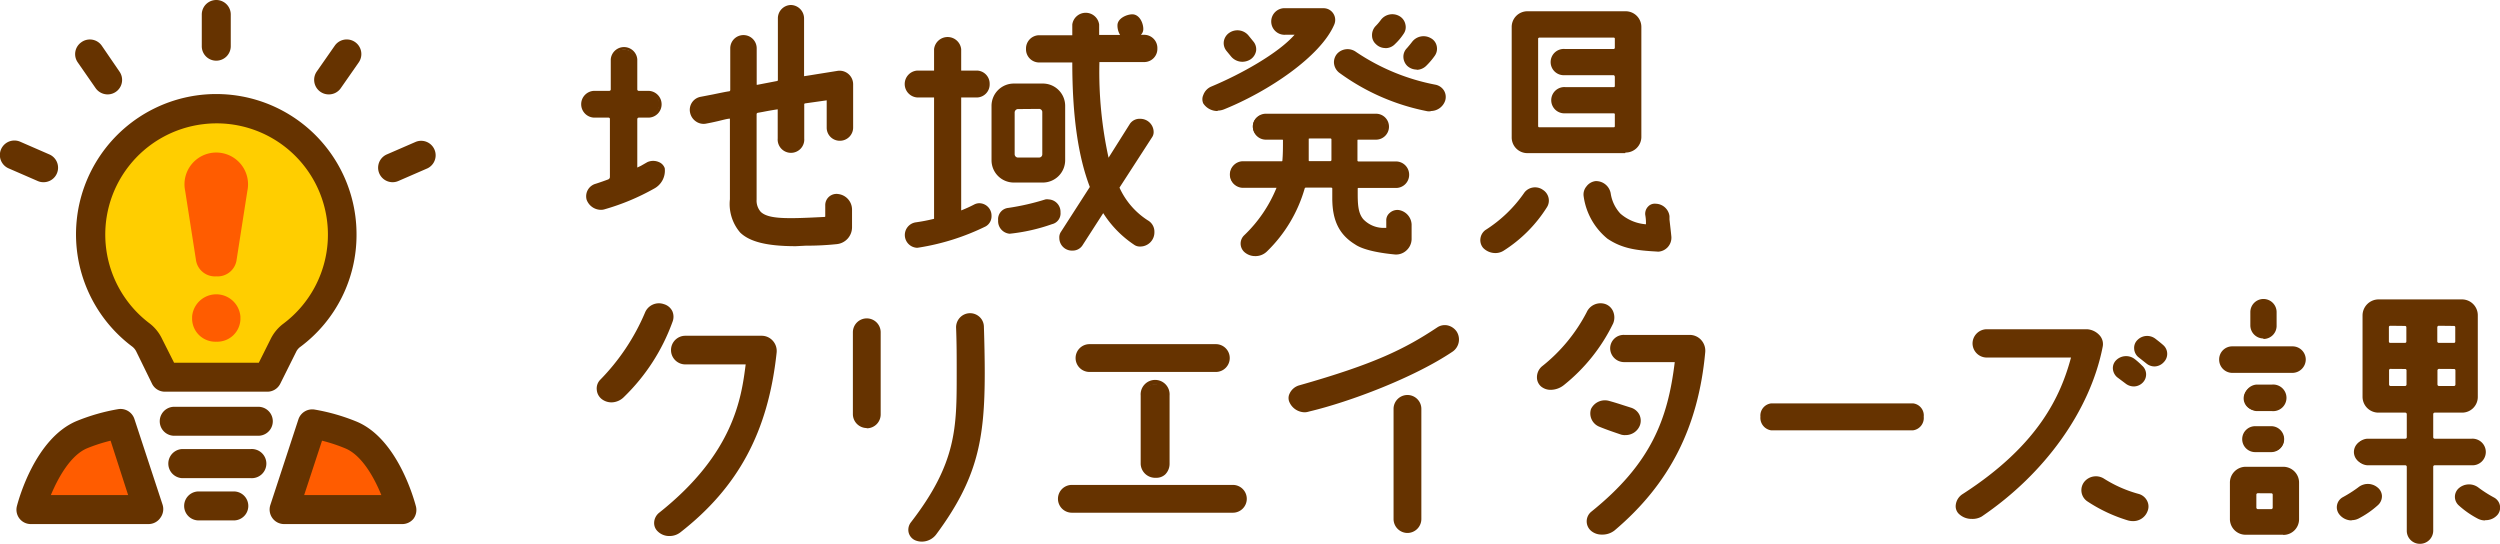
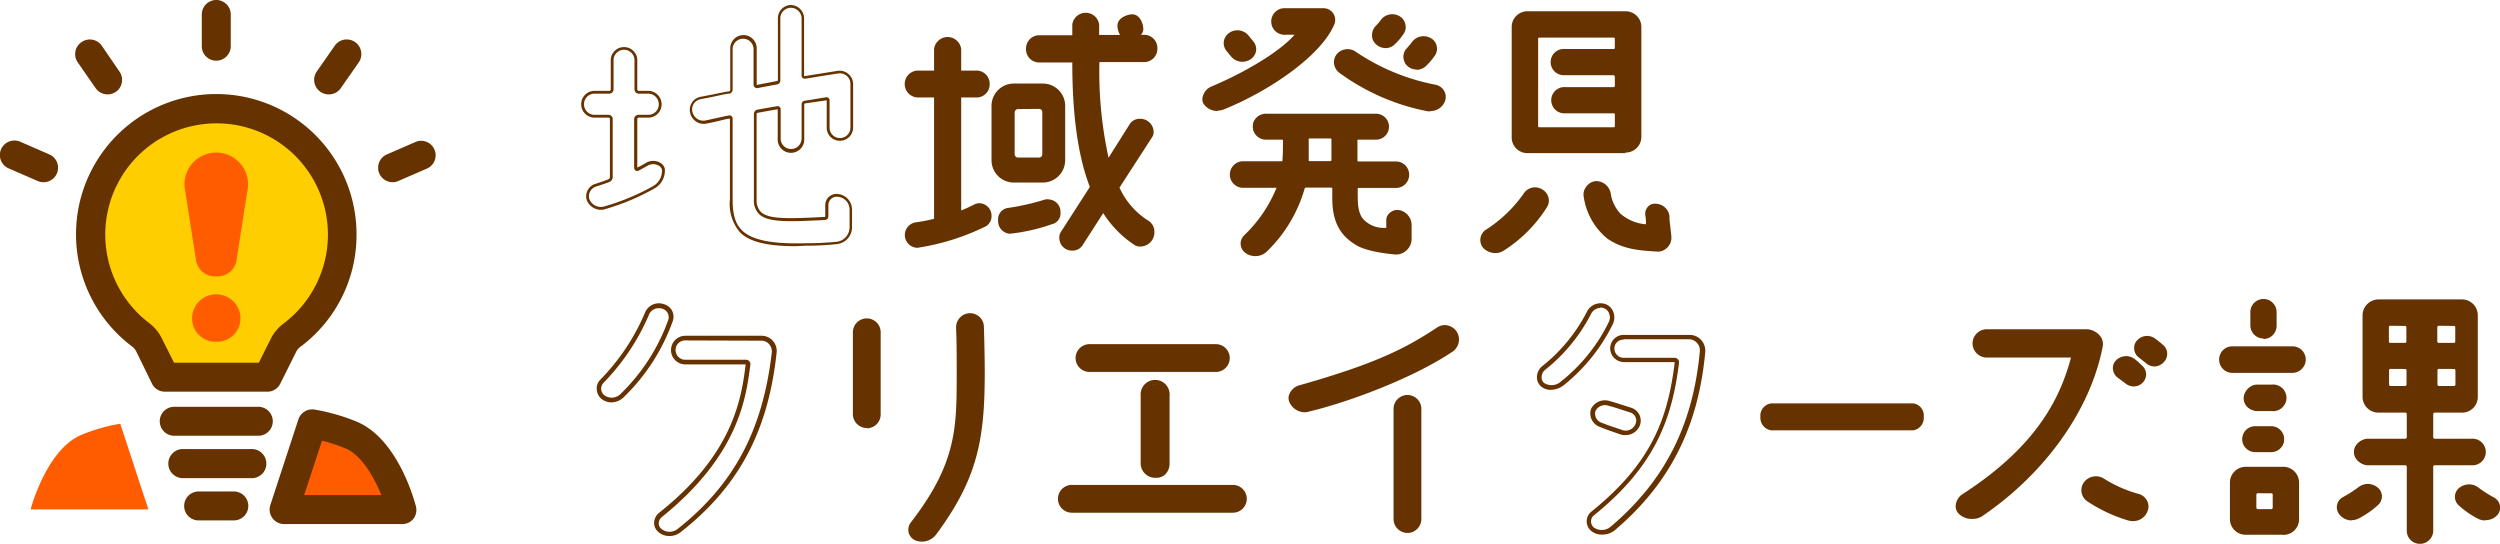
<svg xmlns="http://www.w3.org/2000/svg" viewBox="0 0 295 64.17">
  <defs>
    <style>.cls-1{fill:#630;}.cls-2{fill:#ff5c00;}.cls-3{fill:#ffce00;}</style>
  </defs>
  <g id="レイヤー_2" data-name="レイヤー 2">
    <g id="レイヤー_2-2" data-name="レイヤー 2">
-       <path class="cls-1" d="M68.73,12.32a1.44,1.44,0,0,1,1.43-1.43H71.9a.34.34,0,0,0,.34-.34V7A1.4,1.4,0,0,1,75,7v3.55a.34.34,0,0,0,.34.34H76.5a1.42,1.42,0,0,1,0,2.83H75.38a.34.34,0,0,0-.34.34v5.66a.22.22,0,0,0,.3.21l1.16-.65a1.33,1.33,0,0,1,1.81.61,2.24,2.24,0,0,1-1.19,2.22,27.54,27.54,0,0,1-5.8,2.42,1.63,1.63,0,0,1-1.95-1,1.36,1.36,0,0,1,1-1.67c.62-.21,1-.35,1.47-.52a.48.48,0,0,0,.31-.47V14.06a.32.32,0,0,0-.34-.34H70.16A1.43,1.43,0,0,1,68.73,12.32Zm12.82.89a1.38,1.38,0,0,1,1.13-1.67c.95-.18,2.79-.58,3.37-.65a.33.33,0,0,0,.24-.31V5.7a1.4,1.4,0,0,1,2.8,0V10c0,.11.13.21.27.21.65-.14,1.74-.34,2.32-.44a.3.3,0,0,0,.24-.31V2.16a1.4,1.4,0,0,1,1.4-1.4,1.43,1.43,0,0,1,1.4,1.4V8.94a.19.19,0,0,0,.23.21c.75-.1,2.49-.41,3.82-.62a1.44,1.44,0,0,1,1.71,1.4v5.12a1.41,1.41,0,0,1-1.4,1.4,1.39,1.39,0,0,1-1.4-1.4V11.84a.19.19,0,0,0-.24-.2L95,12.05a.29.29,0,0,0-.23.3v4a1.4,1.4,0,0,1-1.4,1.4,1.38,1.38,0,0,1-1.4-1.4V12.9a.19.19,0,0,0-.24-.2c-.65.1-1.74.3-2.32.4a.36.36,0,0,0-.27.31v10.1c0,2.62,2.21,2.59,8.18,2.28a.27.27,0,0,0,.28-.24V24.26a1.16,1.16,0,0,1,1.36-1.2,1.7,1.7,0,0,1,1.47,1.67l0,2.09a1.88,1.88,0,0,1-1.67,1.87,35.18,35.18,0,0,1-3.62.17c-7.74.24-8.83-1.77-8.83-5.35V14a.2.2,0,0,0-.24-.2c-.51.06-2,.44-2.76.58A1.47,1.47,0,0,1,81.55,13.21Z" />
      <path class="cls-1" d="M93.91,29.05c-3.38,0-5.44-.51-6.57-1.61a5.17,5.17,0,0,1-1.21-3.93V14a0,0,0,0,0,0,0c-.29,0-.88.17-1.44.3s-1,.22-1.33.28a1.57,1.57,0,0,1-1.21-.23,1.66,1.66,0,0,1-.72-1.06,1.56,1.56,0,0,1,1.26-1.87l1.45-.28c.78-.16,1.58-.33,1.93-.37a.17.17,0,0,0,.1-.14V5.7a1.56,1.56,0,0,1,3.12,0V10a.16.16,0,0,0,.11,0l2.29-.44a.12.12,0,0,0,.1-.14V2.16A1.57,1.57,0,0,1,93.32.59a1.59,1.59,0,0,1,1.56,1.57V8.94a.2.2,0,0,0,0,.05c.45-.06,1.14-.18,1.9-.3l2-.32a1.6,1.6,0,0,1,1.89,1.56v5.12a1.56,1.56,0,0,1-1.56,1.56,1.54,1.54,0,0,1-1.56-1.56V11.84s0,0,0,0L95,12.2H95a.12.12,0,0,0-.1.14v4a1.57,1.57,0,1,1-3.13,0V12.9s0,0,0,0c-.49.07-1.17.19-1.73.3l-.62.11a.18.18,0,0,0-.14.14v10.1A2,2,0,0,0,89.77,25c.93.89,3.21.82,7.49.6.07,0,.12,0,.12-.08V24.26a1.32,1.32,0,0,1,.46-1.06,1.34,1.34,0,0,1,1.1-.3,1.85,1.85,0,0,1,1.6,1.83l0,2.08a2,2,0,0,1-1.82,2,34.28,34.28,0,0,1-3.64.18ZM86.09,13.61a.44.44,0,0,1,.21.07.39.39,0,0,1,.15.31v9.52c0,1.85.33,2.92,1.12,3.69,1.18,1.14,3.57,1.62,7.55,1.5a35.81,35.81,0,0,0,3.6-.17,1.72,1.72,0,0,0,1.53-1.71l0-2.08a1.51,1.51,0,0,0-1.33-1.51,1,1,0,0,0-.83.22,1,1,0,0,0-.34.8v1.3a.43.43,0,0,1-.44.41c-4.36.22-6.69.29-7.73-.69a2.27,2.27,0,0,1-.62-1.76V13.41a.53.53,0,0,1,.4-.47l.63-.11,1.7-.3a.34.34,0,0,1,.29.07.37.37,0,0,1,.14.3v3.44a1.22,1.22,0,0,0,1.24,1.24,1.24,1.24,0,0,0,1.23-1.24v-4a.45.45,0,0,1,.36-.46l.08,0,2.43-.4a.35.35,0,0,1,.29.07.37.37,0,0,1,.14.3v3.21a1.22,1.22,0,0,0,1.23,1.23,1.23,1.23,0,0,0,1.23-1.23V9.93a1.25,1.25,0,0,0-.46-1,1.27,1.27,0,0,0-1-.26l-2,.31c-.77.13-1.47.25-1.87.3a.34.34,0,0,1-.29-.06.38.38,0,0,1-.14-.31V2.16A1.27,1.27,0,0,0,93.32.92a1.25,1.25,0,0,0-1.24,1.24V9.49a.47.47,0,0,1-.36.47c-.56.1-1.67.3-2.33.44h0a.43.43,0,0,1-.47-.37V5.7a1.24,1.24,0,0,0-2.47,0v4.88a.49.49,0,0,1-.36.47c-.36,0-1.15.2-1.92.36l-1.47.29a1.22,1.22,0,0,0-1,1.47h0a1.37,1.37,0,0,0,.58.86,1.3,1.3,0,0,0,1,.18l1.32-.29c.6-.13,1.17-.26,1.46-.3ZM70.9,24.76a1.81,1.81,0,0,1-1.68-1.2,1.53,1.53,0,0,1,1.09-1.88c.61-.2,1-.34,1.46-.51a.32.32,0,0,0,.2-.32V14.06a.16.16,0,0,0-.17-.18H70.16a1.58,1.58,0,1,1,0-3.16H71.9a.17.17,0,0,0,.17-.17V7A1.57,1.57,0,0,1,75.2,7v3.55a.17.17,0,0,0,.18.17H76.5a1.59,1.59,0,0,1,1.57,1.6,1.57,1.57,0,0,1-1.57,1.56H75.38a.18.18,0,0,0-.18.18v5.66s0,.05,0,.05l.44-.21.75-.43a1.68,1.68,0,0,1,1.37,0,1.2,1.2,0,0,1,.68.72,2.4,2.4,0,0,1-1.28,2.42,27,27,0,0,1-5.83,2.43A1.43,1.43,0,0,1,70.9,24.76Zm-.74-13.71a1.25,1.25,0,1,0,0,2.5H71.8a.49.49,0,0,1,.5.51v6.79a.63.63,0,0,1-.42.63c-.44.17-.85.31-1.47.51a1.21,1.21,0,0,0-.88,1.47,1.46,1.46,0,0,0,1.74.91A26.67,26.67,0,0,0,77,22a2.08,2.08,0,0,0,1.11-2,.84.84,0,0,0-.49-.51,1.34,1.34,0,0,0-1.09,0l-.74.41-.41.23a.4.4,0,0,1-.37,0,.42.42,0,0,1-.18-.34V14.06a.51.51,0,0,1,.51-.51H76.5a1.24,1.24,0,0,0,1.24-1.23,1.26,1.26,0,0,0-1.24-1.27H75.38a.5.5,0,0,1-.51-.5V7A1.24,1.24,0,0,0,72.4,7v3.55a.5.5,0,0,1-.5.5Z" />
      <path class="cls-1" d="M116.2,26.42a27.47,27.47,0,0,1-7.85,2.49h-.12a1.15,1.15,0,0,1-1.07-1.14,1.13,1.13,0,0,1,.94-1.19,20.82,20.82,0,0,0,2.45-.5V11.17h-2.32a1.2,1.2,0,0,1-1.1-1.26,1.22,1.22,0,0,1,1.1-1.25h2.32V5.8a1.18,1.18,0,0,1,1.25-1.07,1.19,1.19,0,0,1,1.29,1.07V8.66h2.26a1.23,1.23,0,0,1,1.1,1.25,1.21,1.21,0,0,1-1.1,1.26h-2.26V25.32c.69-.28,1.38-.56,2-.89a1,1,0,0,1,.47-.13,1.13,1.13,0,0,1,1.13,1.17A1.06,1.06,0,0,1,116.2,26.42ZM123,21.21h-3.32a2.31,2.31,0,0,1-2.35-2.31V12.49a2.3,2.3,0,0,1,2.35-2.3H123a2.31,2.31,0,0,1,2.36,2.3V18.9A2.32,2.32,0,0,1,123,21.21Zm1,4.9a21.72,21.72,0,0,1-4.9,1.14,1.16,1.16,0,0,1-1-1.26,1,1,0,0,1,.88-1.13,29.71,29.71,0,0,0,4.42-1,.68.68,0,0,1,.28,0,1.15,1.15,0,0,1,1.07,1.2A1,1,0,0,1,124,26.11Zm-.69-12.85a.72.72,0,0,0-.72-.74h-2.42a.74.74,0,0,0-.78.74v4.91a.73.73,0,0,0,.78.73h2.42a.71.71,0,0,0,.72-.73ZM135.11,7H129.4v.4a44.58,44.58,0,0,0,1.29,12l2.92-4.61a1.07,1.07,0,0,1,.94-.43,1.24,1.24,0,0,1,1.25,1.23.75.75,0,0,1-.09.37l-4,6.2a9.42,9.42,0,0,0,3.55,4.11,1.21,1.21,0,0,1,.63,1.1,1.36,1.36,0,0,1-1.35,1.38.87.87,0,0,1-.54-.15,12.43,12.43,0,0,1-3.82-4.08l-2.76,4.26a1.05,1.05,0,0,1-.85.43,1.16,1.16,0,0,1-1.23-1.16.87.87,0,0,1,.13-.52L129,22.1c-1.34-3.44-2.1-8.14-2.1-14.73V7h-4.33a1.21,1.21,0,0,1-1.13-1.26,1.24,1.24,0,0,1,1.13-1.29h4.33V2.89a1.28,1.28,0,0,1,2.51,0V4.45h5.71a1.24,1.24,0,0,1,1.13,1.29A1.21,1.21,0,0,1,135.11,7Zm-1.94-2.61c-.6,0-1-.86-1-1.38s.94-1,1.42-1,1,.89,1,1.41S133.7,4.39,133.17,4.39Z" />
      <path class="cls-1" d="M126.58,29.57A1.49,1.49,0,0,1,125,28.08a1.14,1.14,0,0,1,.19-.72l3.41-5.3c-1.39-3.63-2.07-8.43-2.07-14.69v0h-4a1.55,1.55,0,0,1-1.46-1.59,1.57,1.57,0,0,1,1.46-1.62h4V2.89a1.6,1.6,0,0,1,3.17,0V4.12h2.47A2.12,2.12,0,0,1,131.86,3c0-.86,1.14-1.31,1.75-1.31.83,0,1.3,1,1.3,1.74a.94.94,0,0,1-.29.68h.49a1.56,1.56,0,0,1,1.46,1.62,1.55,1.55,0,0,1-1.46,1.59h-5.38V7.4a47.37,47.37,0,0,0,1.08,11.21l2.52-4a1.38,1.38,0,0,1,1.22-.59,1.57,1.57,0,0,1,1.58,1.56,1.08,1.08,0,0,1-.15.56l-3.88,6A9,9,0,0,0,135.44,26a1.53,1.53,0,0,1,.78,1.38,1.67,1.67,0,0,1-1.67,1.71,1.16,1.16,0,0,1-.74-.22,12.63,12.63,0,0,1-3.63-3.72L127.7,29A1.37,1.37,0,0,1,126.58,29.57Zm-4-24.79a.93.93,0,0,0-.8,1,.88.88,0,0,0,.8.93h4.66v.7c0,6.26.68,11,2.08,14.6l.06.16-3.6,5.61a.52.52,0,0,0-.08.34.83.83,0,0,0,.9.83.69.69,0,0,0,.57-.28l3-4.7.27.45a12.18,12.18,0,0,0,3.73,4,.52.52,0,0,0,.35.09,1,1,0,0,0,1-1.05.89.89,0,0,0-.46-.81,9.62,9.62,0,0,1-3.68-4.26l-.08-.17,4.08-6.35a.41.41,0,0,0,0-.19.91.91,0,0,0-.92-.9.75.75,0,0,0-.67.29l-3.31,5.21-.2-.7a45.31,45.31,0,0,1-1.3-12.12V6.67h6a.88.88,0,0,0,.8-.93.92.92,0,0,0-.8-1h-6V2.89a1,1,0,0,0-1.85,0V4.78Zm11.05-2.42c-.36,0-1.09.3-1.09.65s.3,1,.65,1,1.08-.31,1.08-.62S134,2.36,133.61,2.36ZM108.23,29.24a1.51,1.51,0,0,1-.19-3,21.23,21.23,0,0,0,2.18-.42V11.5h-2a1.59,1.59,0,0,1,0-3.17h2V5.8a1.61,1.61,0,0,1,3.2,0V8.33h1.93a1.55,1.55,0,0,1,1.43,1.58,1.54,1.54,0,0,1-1.43,1.59h-1.93V24.83a16.28,16.28,0,0,0,1.52-.69,1.32,1.32,0,0,1,.63-.16A1.46,1.46,0,0,1,117,25.47a1.37,1.37,0,0,1-.68,1.24h0a27.65,27.65,0,0,1-7.94,2.51Zm0-20.25a.9.9,0,0,0-.77.92.88.88,0,0,0,.77.93h2.65v15.5l-.25.06a20.4,20.4,0,0,1-2.48.5.81.81,0,0,0-.66.87.82.82,0,0,0,.74.81h.12A27.17,27.17,0,0,0,116,26.13a.76.76,0,0,0,.33-.66.77.77,0,0,0-1.13-.75,18.63,18.63,0,0,1-2,.9l-.45.19v-15h2.59a.88.88,0,0,0,.77-.93.9.9,0,0,0-.77-.92h-2.59V5.8a.87.87,0,0,0-1-.74.85.85,0,0,0-.92.74V9Zm10.91,18.59A1.49,1.49,0,0,1,117.78,26,1.34,1.34,0,0,1,119,24.53a28.49,28.49,0,0,0,4.36-1,1.08,1.08,0,0,1,.38,0,1.47,1.47,0,0,1,1.4,1.53,1.3,1.3,0,0,1-1,1.39A21.67,21.67,0,0,1,119.14,27.58Zm4.55-3.41a.5.5,0,0,0-.18,0,28.61,28.61,0,0,1-4.48,1c-.54.06-.59.59-.59.81a.84.84,0,0,0,.7.93,21.56,21.56,0,0,0,4.78-1.11h0c.21-.06.48-.19.48-.76A.83.83,0,0,0,123.69,24.17ZM123,21.54h-3.32A2.63,2.63,0,0,1,117,18.9V12.49a2.63,2.63,0,0,1,2.68-2.63H123a2.63,2.63,0,0,1,2.69,2.63V18.9A2.64,2.64,0,0,1,123,21.54Zm-3.32-11a2,2,0,0,0-2,2V18.9a2,2,0,0,0,2,2H123a2,2,0,0,0,2-2V12.49a2,2,0,0,0-2-2Zm2.92,8.71h-2.42a1.06,1.06,0,0,1-1.11-1.06V13.26a1.07,1.07,0,0,1,1.11-1.07h2.42a1,1,0,0,1,1.05,1.07v4.91A1,1,0,0,1,122.63,19.23Zm-2.42-6.38a.41.41,0,0,0-.45.41v4.91a.4.4,0,0,0,.45.4h2.42a.38.38,0,0,0,.39-.4V13.26a.38.38,0,0,0-.39-.41Z" />
      <path class="cls-1" d="M150.24,2.53a1.41,1.41,0,0,1,1.4-1.4h4.47a1.22,1.22,0,0,1,1.12,1.71c-1.64,3.82-7.88,7.88-12.89,9.92a1.86,1.86,0,0,1-2.22-.68,1.34,1.34,0,0,1,.82-1.74c3.85-1.6,8.12-4.09,9.93-6.21.06-.06,0-.2-.11-.2h-1.12A1.4,1.4,0,0,1,150.24,2.53ZM147.17,4.2l.61.75a1.31,1.31,0,0,1-.3,1.91,1.59,1.59,0,0,1-2.12-.34l-.51-.65A1.34,1.34,0,0,1,145.12,4,1.54,1.54,0,0,1,147.17,4.2Zm4.26,14.74c.07-.75.07-1.64.07-2.42a.23.23,0,0,0-.24-.24h-1.94a1.37,1.37,0,1,1,0-2.73h13a1.37,1.37,0,0,1,0,2.73h-2.08a.27.27,0,0,0-.28.24v2.42a.27.27,0,0,0,.28.24h4.43a1.4,1.4,0,0,1,1.4,1.39,1.38,1.38,0,0,1-1.4,1.4h-4.43a.23.23,0,0,0-.24.24c0,1.54-.07,2.87.71,3.75a3.83,3.83,0,0,0,2.73,1.09.22.22,0,0,0,.28-.2,5.43,5.43,0,0,1,0-.82A1.15,1.15,0,0,1,165,24.94a1.63,1.63,0,0,1,1.33,1.53c0,.62,0,1.2,0,1.74a1.69,1.69,0,0,1-1.78,1.64,11.15,11.15,0,0,1-4.63-1.16c-1.57-1-2.63-2.39-2.63-5.29V22.21A.26.26,0,0,0,157,22h-3a.3.3,0,0,0-.31.24,16.59,16.59,0,0,1-4.4,7.33,1.7,1.7,0,0,1-2.25.17,1.19,1.19,0,0,1-.14-1.84,16.23,16.23,0,0,0,3.86-5.66.21.21,0,0,0-.21-.24h-4.06a1.3,1.3,0,0,1-1.29-1.4,1.31,1.31,0,0,1,1.29-1.39h4.64A.26.26,0,0,0,151.43,18.94Zm2.83-.07a.27.27,0,0,0,.24.27H157a.3.3,0,0,0,.27-.27V16.45a.28.28,0,0,0-.27-.28h-2.36c-.34,0-.41.07-.41.24Zm3.62-12.45a1.52,1.52,0,0,1,2.05-.17,25.2,25.2,0,0,0,9.44,3.89,1.31,1.31,0,0,1,1,1.67,1.63,1.63,0,0,1-1.87,1.09,25.7,25.7,0,0,1-10.44-4.47A1.38,1.38,0,0,1,157.88,6.42Zm7.61-2.52a7.14,7.14,0,0,1-1,1.16,1.43,1.43,0,0,1-2.05,0,1.32,1.32,0,0,1,0-1.88,6.4,6.4,0,0,0,.61-.71,1.54,1.54,0,0,1,2-.45A1.27,1.27,0,0,1,165.49,3.9Zm3.68,2.59a8,8,0,0,1-1,1.16,1.48,1.48,0,0,1-2,0,1.33,1.33,0,0,1,0-1.87c.21-.24.41-.48.62-.75a1.52,1.52,0,0,1,2-.41A1.24,1.24,0,0,1,169.17,6.49Z" />
      <path class="cls-1" d="M148.09,30.22a1.88,1.88,0,0,1-1.12-.37,1.35,1.35,0,0,1-.15-2.09,16.17,16.17,0,0,0,3.81-5.6h0s0,0,0,0h-4.06a1.57,1.57,0,0,1,0-3.13h4.64c.05,0,.11,0,.11-.07v0c.07-.74.07-1.62.07-2.4a.07.07,0,0,0-.08-.08h-1.94a1.53,1.53,0,0,1,0-3.06h13a1.53,1.53,0,1,1,0,3.06h-2.08c-.06,0-.11,0-.11.08v2.42s.05.07.11.07h4.43a1.56,1.56,0,0,1,1.56,1.56,1.55,1.55,0,0,1-1.56,1.57h-4.43a.07.07,0,0,0-.08.07v.35c0,1.35,0,2.52.68,3.29a3.31,3.31,0,0,0,2.26,1l.37,0s.06,0,.06,0c0-.26,0-.57,0-.85a1.12,1.12,0,0,1,.4-.91,1.34,1.34,0,0,1,1.12-.34,1.81,1.81,0,0,1,1.47,1.69c0,.62,0,1.2,0,1.75a1.84,1.84,0,0,1-.62,1.33,1.79,1.79,0,0,1-1.33.47c-1.29-.12-3.62-.43-4.72-1.19-1.86-1.14-2.69-2.81-2.69-5.43V22.21s-.06-.07-.11-.07h-3a.14.14,0,0,0-.15.11,16.8,16.8,0,0,1-4.44,7.41A1.93,1.93,0,0,1,148.09,30.22Zm-1.57-10.88a1.16,1.16,0,0,0-1.13,1.23,1.14,1.14,0,0,0,1.13,1.24h4.06a.38.38,0,0,1,.31.16.34.34,0,0,1,.05.29A16,16,0,0,1,147.05,28a1.07,1.07,0,0,0-.32.83,1,1,0,0,0,.43.76,1.56,1.56,0,0,0,2-.15,16.66,16.66,0,0,0,4.36-7.26.46.46,0,0,1,.47-.36h3a.42.42,0,0,1,.44.4V23.4c0,2.52.76,4.06,2.54,5.15a11,11,0,0,0,4.57,1.14,1.47,1.47,0,0,0,1.08-.38,1.54,1.54,0,0,0,.51-1.1c0-.55,0-1.12,0-1.74A1.48,1.48,0,0,0,165,25.1a1.06,1.06,0,0,0-.84.27.79.79,0,0,0-.29.65,6.87,6.87,0,0,0,0,.81.38.38,0,0,1-.48.38l-.32,0a3.65,3.65,0,0,1-2.48-1.1c-.78-.87-.77-2.1-.77-3.53v-.34a.4.4,0,0,1,.41-.4h4.43a1.24,1.24,0,0,0,0-2.47h-4.43a.42.42,0,0,1-.44-.4V16.52a.43.43,0,0,1,.44-.41h2.08a1.2,1.2,0,0,0,0-2.4h-13a1.2,1.2,0,1,0,0,2.4h1.94a.41.41,0,0,1,.41.41c0,.78,0,1.67-.07,2.43a.44.44,0,0,1-.44.39Zm10.51,0H154.5a.42.42,0,0,1-.4-.44V16.41c0-.4.37-.4.57-.4H157a.44.44,0,0,1,.44.44v2.42A.47.47,0,0,1,157,19.31Zm-2.6-2.94v2.5c0,.05,0,.11.07.11H157a.15.15,0,0,0,.11-.11V16.45a.11.11,0,0,0-.11-.11h-2.36C154.49,16.34,154.44,16.36,154.43,16.37Zm14.39-3.27a1.61,1.61,0,0,1-.37,0A26,26,0,0,1,158,8.56a1.62,1.62,0,0,1-.59-1.11,1.53,1.53,0,0,1,.4-1.14h0A1.68,1.68,0,0,1,160,6.12,25.21,25.21,0,0,0,169.41,10a1.53,1.53,0,0,1,1,.72,1.47,1.47,0,0,1,.12,1.16A1.8,1.8,0,0,1,168.82,13.1ZM159,6.1a1.31,1.31,0,0,0-1,.43h0a1.24,1.24,0,0,0-.31.9,1.27,1.27,0,0,0,.47.88,25.9,25.9,0,0,0,10.36,4.43,1.47,1.47,0,0,0,1.69-1,1.09,1.09,0,0,0-.1-.88,1.15,1.15,0,0,0-.77-.57,25.57,25.57,0,0,1-9.51-3.92A1.39,1.39,0,0,0,159,6.1Zm-15.31,7a2,2,0,0,1-1.7-.89,1.2,1.2,0,0,1,0-1,1.71,1.71,0,0,1,.95-1c3.52-1.47,7.9-3.92,9.82-6.11l-1.06,0a1.57,1.57,0,1,1,0-3.13h4.47a1.36,1.36,0,0,1,1.15.61,1.38,1.38,0,0,1,.12,1.32c-1.6,3.75-7.75,7.88-13,10A2,2,0,0,1,143.68,13.05Zm8-11.75a1.24,1.24,0,0,0,0,2.47h1.12A.31.31,0,0,1,153,4a.27.27,0,0,1-.06.3c-1.91,2.24-6.39,4.75-10,6.24a1.39,1.39,0,0,0-.76.78.86.86,0,0,0,0,.73,1.7,1.7,0,0,0,2,.61c5.17-2.11,11.23-6.17,12.8-9.84a1.07,1.07,0,0,0-.09-1,1.05,1.05,0,0,0-.88-.46ZM152.74,4Zm14.43,4.21a1.65,1.65,0,0,1-1.12-.44,1.54,1.54,0,0,1-.45-1.09,1.43,1.43,0,0,1,.42-1c.2-.23.4-.47.6-.73a1.7,1.7,0,0,1,2.19-.46,1.36,1.36,0,0,1,.71.89,1.44,1.44,0,0,1-.21,1.19h0a8.37,8.37,0,0,1-1,1.18A1.64,1.64,0,0,1,167.17,8.24ZM168,4.61a1.32,1.32,0,0,0-1.08.54c-.2.28-.41.52-.61.75a1.12,1.12,0,0,0-.34.81,1.21,1.21,0,0,0,.35.85,1.31,1.31,0,0,0,1.82,0A7.29,7.29,0,0,0,169,6.39a1.12,1.12,0,0,0,.17-.92,1,1,0,0,0-.55-.68A1.45,1.45,0,0,0,168,4.61ZM146.6,7.29a1.74,1.74,0,0,1-1.37-.67L144.72,6a1.46,1.46,0,0,1-.31-1.11,1.5,1.5,0,0,1,.62-1,1.7,1.7,0,0,1,2.26.26h0l.61.75A1.42,1.42,0,0,1,148.22,6a1.53,1.53,0,0,1-.65,1A1.83,1.83,0,0,1,146.6,7.29ZM146,3.84a1.34,1.34,0,0,0-.79.26,1.2,1.2,0,0,0-.48.81,1.1,1.1,0,0,0,.24.86l.51.65a1.42,1.42,0,0,0,1.9.3,1.15,1.15,0,0,0,.5-.81,1.08,1.08,0,0,0-.23-.85l-.61-.75A1.4,1.4,0,0,0,146,3.84Zm17.48,1.83a1.57,1.57,0,0,1-1.12-.46,1.36,1.36,0,0,1-.46-1,1.55,1.55,0,0,1,.42-1.13,6.08,6.08,0,0,0,.6-.7,1.69,1.69,0,0,1,2.19-.49,1.45,1.45,0,0,1,.73,1A1.36,1.36,0,0,1,165.62,4a6.68,6.68,0,0,1-1,1.19,1.53,1.53,0,0,1-1.13.49ZM164.31,2a1.37,1.37,0,0,0-1.11.56,6.93,6.93,0,0,1-.63.74,1.18,1.18,0,0,0-.33.89,1.06,1.06,0,0,0,.35.75,1.28,1.28,0,0,0,.9.37h0a1.21,1.21,0,0,0,.9-.4,6.56,6.56,0,0,0,.94-1.14h0a1.06,1.06,0,0,0,.18-.86A1.14,1.14,0,0,0,165,2.2,1.26,1.26,0,0,0,164.31,2Z" />
      <path class="cls-1" d="M175.37,27.26a15.9,15.9,0,0,0,4.67-4.5,1.45,1.45,0,0,1,2-.24,1.33,1.33,0,0,1,.41,1.84,16.29,16.29,0,0,1-5.05,5.05,1.73,1.73,0,0,1-2.22-.28A1.31,1.31,0,0,1,175.37,27.26Zm18.14-11.09a1.69,1.69,0,0,1-1.7,1.71H180.25a1.69,1.69,0,0,1-1.71-1.71v-13a1.69,1.69,0,0,1,1.71-1.71h11.56a1.69,1.69,0,0,1,1.7,1.71Zm-8.86-7.46a1.39,1.39,0,1,1,0-2.77h5.8a.29.29,0,0,0,.27-.27V4.54a.3.3,0,0,0-.27-.27h-8.84a.29.29,0,0,0-.27.27V14.91a.28.28,0,0,0,.27.27h8.84a.29.29,0,0,0,.27-.27V13.48a.29.29,0,0,0-.27-.27h-5.73a1.39,1.39,0,1,1,0-2.77h5.73a.29.29,0,0,0,.27-.27V9.08c0-.17-.14-.37-.27-.37Zm2.42,14.39a1.41,1.41,0,0,1,1.23-1.57,1.59,1.59,0,0,1,1.6,1.29,4.59,4.59,0,0,0,1.19,2.49,5.3,5.3,0,0,0,3,1.3.22.22,0,0,0,.27-.2,7.07,7.07,0,0,0-.1-1.1,1,1,0,0,1,1.06-1.12,1.52,1.52,0,0,1,1.46,1.33c.11.85.21,1.67.28,2.39a1.49,1.49,0,0,1-1.61,1.6c-2.32-.14-4-.34-5.69-1.5A7.67,7.67,0,0,1,187.07,23.1Z" />
      <path class="cls-1" d="M176.42,29.86a2,2,0,0,1-1.41-.61,1.42,1.42,0,0,1-.32-1.1,1.48,1.48,0,0,1,.58-1h0a15.87,15.87,0,0,0,4.63-4.46,1.6,1.6,0,0,1,2.16-.29,1.52,1.52,0,0,1,.67.95,1.45,1.45,0,0,1-.21,1.13,16.41,16.41,0,0,1-5.09,5.1A1.78,1.78,0,0,1,176.42,29.86Zm-1-2.47a1.13,1.13,0,0,0-.44.8,1.08,1.08,0,0,0,.24.84,1.54,1.54,0,0,0,2,.24,16,16,0,0,0,5-5,1.16,1.16,0,0,0,.16-.87,1.17,1.17,0,0,0-.52-.74,1.3,1.3,0,0,0-1.72.19A16.1,16.1,0,0,1,175.46,27.39Zm20.15,2.29h-.13c-2.26-.13-4-.32-5.77-1.52a7.85,7.85,0,0,1-2.8-5h0A1.47,1.47,0,0,1,187.2,22a1.57,1.57,0,0,1,1.08-.63,1.76,1.76,0,0,1,1.78,1.43,4.47,4.47,0,0,0,1.15,2.41,5.18,5.18,0,0,0,2.94,1.25.11.11,0,0,0,.07,0,5,5,0,0,0-.08-1.1,1.22,1.22,0,0,1,.35-1,1.06,1.06,0,0,1,.89-.32A1.68,1.68,0,0,1,197,25.5l0,.41c.08.71.16,1.38.22,2a1.65,1.65,0,0,1-1.65,1.79Zm-8.38-6.61a7.58,7.58,0,0,0,2.67,4.81c1.7,1.15,3.39,1.33,5.6,1.46a1.31,1.31,0,0,0,1.43-1.42c-.06-.6-.14-1.27-.22-2l-.05-.41a1.36,1.36,0,0,0-1.31-1.19.78.78,0,0,0-.63.23.89.89,0,0,0-.26.72,7.49,7.49,0,0,1,.11,1.11.38.38,0,0,1-.15.29.38.38,0,0,1-.33.07A5.41,5.41,0,0,1,191,25.43a4.75,4.75,0,0,1-1.24-2.57,1.43,1.43,0,0,0-1.43-1.17,1.27,1.27,0,0,0-.85.5,1.16,1.16,0,0,0-.23.88Zm4.58-5H180.25a1.85,1.85,0,0,1-1.87-1.87v-13a1.85,1.85,0,0,1,1.87-1.87h11.56a1.85,1.85,0,0,1,1.87,1.87v13A1.85,1.85,0,0,1,191.81,18ZM180.25,1.64a1.52,1.52,0,0,0-1.54,1.54v13a1.52,1.52,0,0,0,1.54,1.54h11.56a1.52,1.52,0,0,0,1.54-1.54v-13a1.53,1.53,0,0,0-1.54-1.54Zm10.2,13.71h-8.84a.46.46,0,0,1-.44-.44V4.54a.45.45,0,0,1,.44-.43h8.84a.45.45,0,0,1,.43.43V5.67a.46.46,0,0,1-.43.44h-5.8a1.22,1.22,0,1,0,0,2.43h5.8c.24,0,.43.29.43.54v1.09a.46.46,0,0,1-.43.44h-5.73a1.21,1.21,0,0,0-1.24,1.2A1.22,1.22,0,0,0,184.72,13h5.73a.46.46,0,0,1,.43.44v1.43A.46.46,0,0,1,190.45,15.35ZM181.61,4.44s-.11.06-.11.1V14.91a.14.14,0,0,0,.11.11h8.84a.13.13,0,0,0,.1-.11V13.48a.13.13,0,0,0-.1-.11h-5.73a1.55,1.55,0,1,1,0-3.09h5.73a.13.13,0,0,0,.1-.11V9.08a.27.27,0,0,0-.11-.21h-5.79a1.55,1.55,0,1,1,0-3.09h5.8s.1-.07.1-.11V4.54a.13.13,0,0,0-.1-.1Z" />
-       <path class="cls-1" d="M71,45a25.62,25.62,0,0,0,5.36-8,1.48,1.48,0,0,1,1.87-.82A1.35,1.35,0,0,1,79.09,38a23.17,23.17,0,0,1-5.62,8.7,1.73,1.73,0,0,1-2.25.24A1.26,1.26,0,0,1,71,45Zm9.86-5.11,9,0a1.53,1.53,0,0,1,1.5,1.71c-1,8.86-4.23,15.51-11.26,21a1.81,1.81,0,0,1-2.25-.14A1.19,1.19,0,0,1,78,60.7c8.77-7,9.76-13.47,10.3-17.73a.23.23,0,0,0-.24-.24H80.87a1.41,1.41,0,0,1-1.4-1.44A1.4,1.4,0,0,1,80.87,39.9Z" />
      <path class="cls-1" d="M79,63.25a1.92,1.92,0,0,1-1.39-.55,1.34,1.34,0,0,1-.42-1.06,1.57,1.57,0,0,1,.62-1.16c8.8-7,9.68-13.56,10.18-17.48H80.87a1.69,1.69,0,0,1,0-3.38h0l9,0a1.75,1.75,0,0,1,1.32.59,1.8,1.8,0,0,1,.45,1.42c-1,9.33-4.54,15.87-11.36,21.19A2.06,2.06,0,0,1,79,63.25Zm1.84-23.08a1.12,1.12,0,0,0-1.12,1.12,1.14,1.14,0,0,0,1.12,1.16h7.19a.52.52,0,0,1,.52.52c-.51,4-1.37,10.7-10.4,18a1,1,0,0,0-.42.75.82.82,0,0,0,.26.64,1.53,1.53,0,0,0,1.9.11C86.6,57.2,90,50.78,91.07,41.61a1.28,1.28,0,0,0-.32-1,1.18,1.18,0,0,0-.91-.41Zm-8.68,7.31a1.89,1.89,0,0,1-1.13-.37A1.53,1.53,0,0,1,70.42,46a1.46,1.46,0,0,1,.39-1.17,25.45,25.45,0,0,0,5.3-7.94,1.77,1.77,0,0,1,2.23-1,1.59,1.59,0,0,1,1,.84,1.65,1.65,0,0,1,0,1.29,23.35,23.35,0,0,1-5.69,8.8A2.12,2.12,0,0,1,72.19,47.48Zm5.55-11.11a1.22,1.22,0,0,0-1.12.74,26.18,26.18,0,0,1-5.4,8.09h0a1,1,0,0,0-.25.74,1,1,0,0,0,.42.73,1.46,1.46,0,0,0,1.89-.21,22.87,22.87,0,0,0,5.57-8.61,1.09,1.09,0,0,0,0-.85,1.07,1.07,0,0,0-.64-.56A1.23,1.23,0,0,0,77.74,36.37Z" />
      <path class="cls-1" d="M103.65,39.21V48.9a1.37,1.37,0,0,1-2.73,0V39.21a1.37,1.37,0,0,1,2.73,0ZM115.92,44c0,7.63-.68,12.21-5.66,18.92a1.86,1.86,0,0,1-2.18.62,1.11,1.11,0,0,1-.37-1.71c5.62-7.3,5.45-11.49,5.45-18.28,0-1.29,0-3-.07-4.81a1.38,1.38,0,0,1,1.33-1.46,1.35,1.35,0,0,1,1.4,1.33C115.89,40.54,115.92,42.59,115.92,44Z" />
      <path class="cls-1" d="M108.78,63.91a2,2,0,0,1-.8-.16,1.36,1.36,0,0,1-.76-.91,1.43,1.43,0,0,1,.27-1.21c5.41-7,5.4-11.2,5.4-17.54v-.58c0-1.32,0-3-.07-4.8a1.67,1.67,0,0,1,.43-1.21,1.64,1.64,0,0,1,2.35-.09,1.6,1.6,0,0,1,.5,1.16c.06,1.8.1,3.87.1,5.39,0,7.86-.83,12.49-5.72,19.09A2.12,2.12,0,0,1,108.78,63.91Zm5.7-26.4h0a1.07,1.07,0,0,0-.78.36,1.11,1.11,0,0,0-.29.82c.07,1.85.07,3.5.07,4.82v.58c0,6.45,0,10.71-5.52,17.87a.88.88,0,0,0-.16.75.8.8,0,0,0,.44.54,1.57,1.57,0,0,0,1.84-.53c4.83-6.51,5.61-10.87,5.61-18.76,0-1.51,0-3.58-.1-5.38a1.05,1.05,0,0,0-.33-.77A1.09,1.09,0,0,0,114.48,37.51Zm-12.2,13a1.65,1.65,0,0,1-1.64-1.64V39.21a1.64,1.64,0,0,1,3.28,0V48.9A1.64,1.64,0,0,1,102.28,50.54Zm0-12.42a1.09,1.09,0,0,0-1.09,1.09V48.9a1.09,1.09,0,1,0,2.18,0V39.21A1.09,1.09,0,0,0,102.28,38.12Z" />
      <path class="cls-1" d="M145.48,60.22h-19a1.36,1.36,0,0,1,0-2.72h19a1.36,1.36,0,1,1,0,2.72Zm-2-16.61H128.56a1.36,1.36,0,0,1,0-2.72h14.91a1.36,1.36,0,1,1,0,2.72Zm-8.6,11.12c0-1.87,0-8.08,0-8.08a1.44,1.44,0,0,1,2.87,0s0,6.28,0,8a1.29,1.29,0,0,1-1.43,1.44A1.46,1.46,0,0,1,134.87,54.73Z" />
      <path class="cls-1" d="M145.48,60.5h-19a1.64,1.64,0,0,1,0-3.28h19a1.64,1.64,0,1,1,0,3.28Zm-19-2.73a1.09,1.09,0,0,0,0,2.18h19a1.09,1.09,0,1,0,0-2.18Zm9.92-1.39h-.15a1.71,1.71,0,0,1-1.65-1.62h0c0-1.86,0-8,0-8.09a1.71,1.71,0,1,1,3.41,0c0,.06,0,6.3,0,8a1.78,1.78,0,0,1-.52,1.32A1.54,1.54,0,0,1,136.4,56.38Zm-1.25-1.66a1.16,1.16,0,0,0,1.13,1.1,1,1,0,0,0,.81-.24,1.22,1.22,0,0,0,.34-.92c0-1.72,0-7.95,0-8a1.16,1.16,0,1,0-2.31,0C135.15,46.71,135.11,52.87,135.15,54.72Zm8.32-10.83H128.56a1.64,1.64,0,0,1,0-3.28h14.91a1.64,1.64,0,1,1,0,3.28Zm-14.91-2.73a1.09,1.09,0,0,0,0,2.18h14.91a1.09,1.09,0,0,0,0-2.18Z" />
      <path class="cls-1" d="M153.42,45.76c8.77-2.49,12.39-4.23,16.34-6.85a1.39,1.39,0,0,1,2,.41,1.45,1.45,0,0,1-.41,2,60,60,0,0,1-16.85,7,1.72,1.72,0,0,1-2-1C152.13,46.72,152.71,46,153.42,45.76Zm14,15.49a1.37,1.37,0,0,1-2.73,0v-13a1.37,1.37,0,1,1,2.73,0Z" />
      <path class="cls-1" d="M166.08,62.89a1.65,1.65,0,0,1-1.64-1.64v-13a1.64,1.64,0,1,1,3.28,0v13A1.65,1.65,0,0,1,166.08,62.89Zm0-15.76A1.09,1.09,0,0,0,165,48.22v13a1.09,1.09,0,0,0,2.18,0v-13A1.09,1.09,0,0,0,166.08,47.13ZM154,48.65a2,2,0,0,1-1.84-1.18,1.17,1.17,0,0,1,0-1,1.78,1.78,0,0,1,1.15-1h0c8.84-2.51,12.42-4.27,16.26-6.82a1.61,1.61,0,0,1,1.26-.25,1.76,1.76,0,0,1,1.06.73,1.74,1.74,0,0,1-.48,2.36c-4.56,3.07-12.13,5.93-16.94,7.07A2,2,0,0,1,154,48.65ZM153.5,46a1.27,1.27,0,0,0-.8.66.67.67,0,0,0,0,.56,1.46,1.46,0,0,0,1.7.8c4.77-1.12,12.26-4,16.76-7a1.19,1.19,0,0,0,.33-1.61,1.21,1.21,0,0,0-.72-.49,1.1,1.1,0,0,0-.83.16c-3.9,2.59-7.51,4.37-16.42,6.9Z" />
-       <path class="cls-1" d="M190.05,38a20.63,20.63,0,0,1-5.73,7.16,1.89,1.89,0,0,1-2.35.17,1.3,1.3,0,0,1,.1-1.94,19.71,19.71,0,0,0,5.35-6.48,1.51,1.51,0,0,1,1.91-.82A1.45,1.45,0,0,1,190.05,38Zm9.28,1.74a1.58,1.58,0,0,1,1.57,1.71c-.79,8.56-4,15.24-10.61,20.87a1.9,1.9,0,0,1-2.35.1,1.19,1.19,0,0,1,0-1.84c7.12-5.73,9.14-11.12,9.95-17.84a.26.26,0,0,0-.23-.27h-6a1.38,1.38,0,0,1-1.4-1.37,1.33,1.33,0,0,1,1.4-1.33Zm-8,11.26c-.72-.24-1.74-.58-2.56-.93a1.4,1.4,0,0,1-.85-1.74,1.54,1.54,0,0,1,1.84-.78c.89.24,1.84.58,2.53.78a1.33,1.33,0,0,1,.88,1.71A1.53,1.53,0,0,1,191.38,51Z" />
      <path class="cls-1" d="M189,63.08a1.91,1.91,0,0,1-1.24-.43,1.47,1.47,0,0,1,0-2.26c7.12-5.72,9.05-11,9.86-17.66l-6,0A1.65,1.65,0,0,1,190,41.12a1.59,1.59,0,0,1,1.68-1.6l7.7,0a1.82,1.82,0,0,1,1.35.59,1.89,1.89,0,0,1,.49,1.42c-.81,8.88-4.21,15.57-10.7,21.06A2.31,2.31,0,0,1,189,63.08Zm2.57-23a1.05,1.05,0,0,0-.75.29,1,1,0,0,0-.32.76,1.09,1.09,0,0,0,1.12,1.09h6a.54.54,0,0,1,.51.55c-.81,6.64-2.83,12.24-10.06,18.05a.93.93,0,0,0,0,1.42,1.62,1.62,0,0,0,2-.1c6.37-5.39,9.71-12,10.51-20.69a1.26,1.26,0,0,0-.35-1,1.29,1.29,0,0,0-.94-.42l-7.71,0Zm.21,11.27a2,2,0,0,1-.47-.06h0l.09-.26-.09.26c-.74-.25-1.75-.59-2.57-.93a1.69,1.69,0,0,1-1-2.1,1.82,1.82,0,0,1,2.18-.94c.55.15,1.15.34,1.67.51l.85.27a1.66,1.66,0,0,1,1,.82,1.61,1.61,0,0,1,.08,1.24A1.8,1.8,0,0,1,191.78,51.34Zm-.32-.59A1.25,1.25,0,0,0,193,50a1,1,0,0,0-.71-1.35l-.86-.28c-.52-.17-1.1-.36-1.65-.5a1.25,1.25,0,0,0-1.51.62,1.12,1.12,0,0,0,.69,1.38C189.73,50.18,190.73,50.51,191.46,50.75ZM183,46a1.76,1.76,0,0,1-1.16-.4,1.42,1.42,0,0,1-.48-1.08,1.69,1.69,0,0,1,.58-1.28,19.69,19.69,0,0,0,5.29-6.4,1.79,1.79,0,0,1,2.26-.94,1.56,1.56,0,0,1,.86.85,1.84,1.84,0,0,1,0,1.42h0a21.08,21.08,0,0,1-5.8,7.26A2.53,2.53,0,0,1,183,46Zm5.87-9.67a1.29,1.29,0,0,0-1.15.76,20.09,20.09,0,0,1-5.42,6.57,1.14,1.14,0,0,0-.39.86.88.88,0,0,0,.29.67,1.64,1.64,0,0,0,2-.18,20.21,20.21,0,0,0,5.66-7.06,1.28,1.28,0,0,0,0-1,1,1,0,0,0-.55-.56A1,1,0,0,0,188.82,36.29Z" />
      <path class="cls-1" d="M225.73,47.88a1.16,1.16,0,0,1,1,1.29c0,.72-.43,1.33-1,1.33H209c-.54,0-1-.61-1-1.33a1.18,1.18,0,0,1,1-1.29Z" />
      <path class="cls-1" d="M225.73,50.78H209a1.49,1.49,0,0,1-1.27-1.61A1.45,1.45,0,0,1,209,47.6h16.75A1.43,1.43,0,0,1,227,49.17,1.47,1.47,0,0,1,225.73,50.78ZM209,48.15c-.39,0-.72.48-.72,1s.34,1.06.72,1.06h16.75c.4,0,.73-.48.73-1.06s-.33-1-.73-1Z" />
      <path class="cls-1" d="M244.67,42.15a.2.2,0,0,0-.21-.24h-10a1.41,1.41,0,0,1-1.4-1.4,1.43,1.43,0,0,1,1.4-1.4h11.83c.68,0,1.81.65,1.57,1.78-1.5,7.64-7,15-14.15,19.78a2,2,0,0,1-2.39-.28,1.29,1.29,0,0,1,.41-1.87C240.78,52.69,243.41,46.89,244.67,42.15Zm3.44,14.56a15,15,0,0,0,4.2,1.84,1.27,1.27,0,0,1,.78,1.71,1.54,1.54,0,0,1-1.91.88,17.78,17.78,0,0,1-4.74-2.21,1.33,1.33,0,0,1-.27-1.91A1.48,1.48,0,0,1,248.11,56.71Zm1.95-12.41a1.06,1.06,0,0,1-.1-1.57,1.38,1.38,0,0,1,1.8-.14,10.26,10.26,0,0,1,.86.75,1.11,1.11,0,0,1,.1,1.6,1.26,1.26,0,0,1-1.71.11Zm2.45-2.39a1.07,1.07,0,0,1-.06-1.57,1.3,1.3,0,0,1,1.77-.1c.31.24.61.47.89.71a1.11,1.11,0,0,1,.06,1.61,1.22,1.22,0,0,1-1.67.13Z" />
      <path class="cls-1" d="M251.66,61.49a2.16,2.16,0,0,1-.56-.08,18.16,18.16,0,0,1-4.81-2.26,1.59,1.59,0,0,1-.34-2.3,1.77,1.77,0,0,1,2.32-.37,15,15,0,0,0,4.12,1.81,1.59,1.59,0,0,1,1,.87,1.46,1.46,0,0,1,0,1.21A1.8,1.8,0,0,1,251.66,61.49Zm-4.34-4.74a1.22,1.22,0,0,0-.94.44,1.1,1.1,0,0,0-.21.8,1.07,1.07,0,0,0,.43.72,17.94,17.94,0,0,0,4.66,2.17,1.28,1.28,0,0,0,1.58-.73.94.94,0,0,0,0-.77,1,1,0,0,0-.62-.57A15.52,15.52,0,0,1,248,56.94h0A1.12,1.12,0,0,0,247.32,56.75Zm-14.65,4.48a2.15,2.15,0,0,1-1.58-.65,1.26,1.26,0,0,1-.31-1,1.75,1.75,0,0,1,.78-1.26c9.06-5.83,11.62-11.68,12.82-16.13l-9.94,0a1.68,1.68,0,0,1-1.68-1.67,1.69,1.69,0,0,1,1.68-1.67h11.83a2.17,2.17,0,0,1,1.55.8,1.54,1.54,0,0,1,.29,1.3c-1.47,7.48-6.8,14.94-14.27,20A2.15,2.15,0,0,1,232.67,61.23Zm13.59-21.84H234.44a1.15,1.15,0,0,0-1.13,1.12,1.13,1.13,0,0,0,1.13,1.12h10a.51.51,0,0,1,.4.19.49.49,0,0,1,.08.39h0c-1.21,4.56-3.8,10.57-13.07,16.53a1.25,1.25,0,0,0-.54.86.74.74,0,0,0,.18.6,1.67,1.67,0,0,0,2,.23c7.35-4.93,12.6-12.26,14-19.61a1,1,0,0,0-.18-.86A1.63,1.63,0,0,0,246.26,39.39Zm5.56,6.21a1.58,1.58,0,0,1-1-.34l-1-.75a1.45,1.45,0,0,1-.5-1,1.3,1.3,0,0,1,.38-1,1.67,1.67,0,0,1,2.17-.16,8.42,8.42,0,0,1,.88.78,1.37,1.37,0,0,1,.11,2A1.5,1.5,0,0,1,251.82,45.6Zm-1.59-1.52,1,.75a1,1,0,0,0,1.34-.07.87.87,0,0,0,.22-.61.83.83,0,0,0-.3-.6,10,10,0,0,0-.85-.74,1.12,1.12,0,0,0-1.44.11.77.77,0,0,0-.22.55A.86.86,0,0,0,250.23,44.08Zm4-.84a1.51,1.51,0,0,1-.93-.33l-1-.79a1.39,1.39,0,0,1-.47-1,1.28,1.28,0,0,1,.39-1,1.6,1.6,0,0,1,2.14-.13c.31.24.62.48.9.73a1.36,1.36,0,0,1,.47,1,1.38,1.38,0,0,1-.39,1A1.52,1.52,0,0,1,254.26,43.24Zm-1.57-1.54,1,.78a1,1,0,0,0,1.3-.11.78.78,0,0,0,.24-.61.85.85,0,0,0-.28-.6l-.88-.71a1,1,0,0,0-1.41.08.78.78,0,0,0-.23.59A.82.82,0,0,0,252.69,41.7Z" />
      <path class="cls-1" d="M270.51,43.85h-7.09a1.41,1.41,0,0,1-1.4-1.4,1.38,1.38,0,0,1,1.4-1.39h7.09a1.4,1.4,0,0,1,1.4,1.39A1.43,1.43,0,0,1,270.51,43.85ZM263.28,57A1.72,1.72,0,0,1,265,55.24h4.43A1.72,1.72,0,0,1,271.13,57v4.3a1.69,1.69,0,0,1-1.71,1.7H265a1.69,1.69,0,0,1-1.71-1.7Zm2.83-6.48H268a1.37,1.37,0,1,1,0,2.73h-1.91a1.37,1.37,0,0,1,0-2.73Zm2-2.12h-1.84a1.4,1.4,0,1,1,0-2.79h1.84a1.4,1.4,0,1,1,0,2.79Zm.41-10a1.38,1.38,0,1,1-2.76,0V36.83a1.38,1.38,0,1,1,2.76,0ZM266.42,58a.34.34,0,0,0-.34.34v1.54a.37.37,0,0,0,.34.34H268a.34.34,0,0,0,.34-.34V58.38A.33.33,0,0,0,268,58Zm10.13.72a15.28,15.28,0,0,0,1.81-1.16,1.64,1.64,0,0,1,2.08,0,1.21,1.21,0,0,1,0,1.88,10.94,10.94,0,0,1-2.15,1.5,1.7,1.7,0,0,1-2.18-.48A1.18,1.18,0,0,1,276.55,58.76Zm10.71-10.23a.34.34,0,0,0-.34.34v2.72a.35.35,0,0,0,.34.35h4.33a1.4,1.4,0,1,1,0,2.79h-4.33a.34.34,0,0,0-.34.34v7.58a1.4,1.4,0,0,1-1.4,1.36,1.38,1.38,0,0,1-1.4-1.36V55.07a.34.34,0,0,0-.34-.34h-4.5a1.4,1.4,0,1,1,0-2.79h4.5a.34.34,0,0,0,.34-.35V48.87a.34.34,0,0,0-.34-.34h-3.17a1.72,1.72,0,0,1-1.71-1.71V37.2a1.73,1.73,0,0,1,1.71-1.7h9.86a1.7,1.7,0,0,1,1.7,1.7v9.62a1.69,1.69,0,0,1-1.7,1.71Zm-3.48-7.88a.32.32,0,0,0,.34-.34V38.63a.32.32,0,0,0-.34-.34h-1.7a.33.33,0,0,0-.35.34v1.68a.33.33,0,0,0,.35.34Zm0,5.08a.34.34,0,0,0,.34-.34V43.72a.32.32,0,0,0-.34-.34h-1.7a.32.32,0,0,0-.35.34v1.67a.35.35,0,0,0,.35.34Zm4-7.44a.34.34,0,0,0-.34.34v1.68a.34.34,0,0,0,.34.34h1.78a.33.33,0,0,0,.34-.34V38.63a.33.33,0,0,0-.34-.34Zm0,5.09a.34.34,0,0,0-.34.34v1.67a.37.37,0,0,0,.34.34h1.78a.34.34,0,0,0,.34-.34V43.72a.32.32,0,0,0-.34-.34ZM292.41,61a11.25,11.25,0,0,1-2.15-1.5,1.21,1.21,0,0,1,0-1.88,1.64,1.64,0,0,1,2.08,0,16,16,0,0,0,1.8,1.16,1.16,1.16,0,0,1,.41,1.77A1.7,1.7,0,0,1,292.41,61Z" />
      <path class="cls-1" d="M285.52,64.17A1.54,1.54,0,0,1,284,62.65V55.07a.18.18,0,0,0-.18-.17h-4.5a1.57,1.57,0,0,1,0-3.13h4.5a.18.18,0,0,0,.18-.18V48.87a.18.18,0,0,0-.18-.18h-3.17a1.87,1.87,0,0,1-1.87-1.87V37.2a1.9,1.9,0,0,1,1.87-1.87h9.86a1.87,1.87,0,0,1,1.87,1.87v9.62a1.85,1.85,0,0,1-1.87,1.87h-3.21a.18.18,0,0,0-.18.18v2.72a.18.18,0,0,0,.18.18h4.33a1.57,1.57,0,1,1,0,3.13h-4.33a.18.18,0,0,0-.18.17v7.58A1.56,1.56,0,0,1,285.52,64.17ZM279.28,52.1a1.24,1.24,0,0,0,0,2.47h4.5a.5.5,0,0,1,.51.5v7.58a1.2,1.2,0,0,0,1.23,1.19,1.22,1.22,0,0,0,1.23-1.19V55.07a.5.5,0,0,1,.51-.5h4.33a1.24,1.24,0,1,0,0-2.47h-4.33a.51.51,0,0,1-.51-.51V48.87a.51.51,0,0,1,.51-.51h3.21A1.53,1.53,0,0,0,292,46.82V37.2a1.54,1.54,0,0,0-1.54-1.54h-9.86a1.56,1.56,0,0,0-1.54,1.54v9.62a1.54,1.54,0,0,0,1.54,1.54h3.17a.51.51,0,0,1,.51.51v2.72a.51.51,0,0,1-.51.51Zm-9.86,11H265a1.85,1.85,0,0,1-1.87-1.87V57A1.87,1.87,0,0,1,265,55.08h4.43A1.87,1.87,0,0,1,271.29,57v4.3A1.85,1.85,0,0,1,269.42,63.12ZM265,55.41A1.54,1.54,0,0,0,263.45,57v4.3A1.53,1.53,0,0,0,265,62.79h4.43A1.52,1.52,0,0,0,271,61.25V57a1.54,1.54,0,0,0-1.54-1.54Zm28.24,6a1.85,1.85,0,0,1-.9-.23h0a10.73,10.73,0,0,1-2.18-1.52,1.37,1.37,0,0,1-.48-1.1,1.35,1.35,0,0,1,.52-1,1.83,1.83,0,0,1,2.29,0,14.5,14.5,0,0,0,1.79,1.14,1.36,1.36,0,0,1,.7.9,1.33,1.33,0,0,1-.25,1.12A1.84,1.84,0,0,1,293.23,61.38Zm-.74-.52a1.53,1.53,0,0,0,2-.43,1,1,0,0,0-.35-1.53,14.88,14.88,0,0,1-1.84-1.17,1.49,1.49,0,0,0-1.87,0,1.05,1.05,0,0,0,0,1.63A10.31,10.31,0,0,0,292.49,60.86Zm-15,.52a1.86,1.86,0,0,1-1.49-.75,1.35,1.35,0,0,1,.46-2,15.29,15.29,0,0,0,1.79-1.14,1.79,1.79,0,0,1,2.29,0,1.35,1.35,0,0,1,.52,1,1.42,1.42,0,0,1-.49,1.1,10.73,10.73,0,0,1-2.18,1.52A1.8,1.8,0,0,1,277.5,61.38Zm1.89-4a1.52,1.52,0,0,0-.93.32,15.17,15.17,0,0,1-1.83,1.17h0a1,1,0,0,0-.53.68,1,1,0,0,0,.18.85,1.53,1.53,0,0,0,2,.43,10.15,10.15,0,0,0,2.12-1.47,1.09,1.09,0,0,0,.38-.85,1,1,0,0,0-.4-.78A1.47,1.47,0,0,0,279.39,57.41Zm-11.4,3h-1.57a.53.53,0,0,1-.51-.5V58.38a.5.5,0,0,1,.51-.5H268a.49.49,0,0,1,.51.5v1.54A.5.5,0,0,1,268,60.42Zm-1.57-2.21a.17.17,0,0,0-.17.17v1.54a.19.19,0,0,0,.17.17H268a.18.18,0,0,0,.18-.17V58.38a.16.16,0,0,0-.18-.17Zm1.6-4.85h-1.91a1.53,1.53,0,0,1,0-3.06H268a1.53,1.53,0,1,1,0,3.06Zm-1.91-2.73a1.2,1.2,0,0,0,0,2.4H268a1.2,1.2,0,0,0,0-2.4Zm2-2.11h-1.84a1.57,1.57,0,0,1,0-3.13h1.84a1.57,1.57,0,1,1,0,3.13Zm-1.84-2.8a1.24,1.24,0,0,0,0,2.47h1.84a1.24,1.24,0,1,0,0-2.47Zm23.3.17h-1.78a.52.52,0,0,1-.5-.5V43.72a.5.5,0,0,1,.5-.51h1.78a.49.49,0,0,1,.5.51v1.67A.5.5,0,0,1,289.55,45.89Zm-1.78-2.35a.18.18,0,0,0-.17.18v1.67a.19.19,0,0,0,.17.17h1.78a.17.17,0,0,0,.17-.17V43.72c0-.12-.06-.18-.17-.18Zm-4,2.35h-1.7a.5.5,0,0,1-.51-.5V43.72a.49.49,0,0,1,.51-.51h1.7a.49.49,0,0,1,.51.51v1.67A.5.5,0,0,1,283.78,45.89Zm-1.7-2.35a.16.16,0,0,0-.18.18v1.67a.18.18,0,0,0,.18.17h1.7a.18.18,0,0,0,.18-.17V43.72a.16.16,0,0,0-.18-.18ZM270.51,44h-7.09a1.56,1.56,0,0,1-1.56-1.57,1.54,1.54,0,0,1,1.56-1.56h7.09a1.56,1.56,0,0,1,1.57,1.56A1.59,1.59,0,0,1,270.51,44Zm-7.09-2.8a1.22,1.22,0,0,0-1.23,1.23,1.24,1.24,0,0,0,1.23,1.24h7.09a1.27,1.27,0,0,0,1.24-1.24,1.24,1.24,0,0,0-1.24-1.23Zm26.13-.41h-1.78a.5.5,0,0,1-.5-.5V38.63a.5.5,0,0,1,.5-.5h1.78a.48.48,0,0,1,.5.5v1.68A.48.48,0,0,1,289.55,40.81Zm-1.78-2.35a.18.18,0,0,0-.17.17v1.68a.18.18,0,0,0,.17.17h1.78a.15.15,0,0,0,.17-.17V38.63a.15.15,0,0,0-.17-.17Zm-4,2.35h-1.7a.49.49,0,0,1-.51-.5V38.63a.49.49,0,0,1,.51-.5h1.7a.49.49,0,0,1,.51.5v1.68A.49.49,0,0,1,283.78,40.81Zm-1.7-2.35c-.12,0-.18.06-.18.17v1.68c0,.11.06.17.18.17h1.7c.12,0,.18-.06.18-.17V38.63c0-.11-.06-.17-.18-.17Zm-15,1.5a1.55,1.55,0,0,1-1.53-1.56V36.83a1.55,1.55,0,1,1,3.1,0V38.4A1.55,1.55,0,0,1,267.1,40Zm0-4.37a1.23,1.23,0,0,0-1.2,1.24V38.4a1.22,1.22,0,1,0,2.44,0V36.83A1.23,1.23,0,0,0,267.1,35.59Z" />
      <path class="cls-2" d="M14.19,50a21.58,21.58,0,0,0-4.58,1.31c-4.16,1.74-6,8.8-6,8.8H17.51Z" />
-       <path class="cls-1" d="M17.51,61.84H3.64a1.69,1.69,0,0,1-1.35-.66A1.71,1.71,0,0,1,2,59.7c.21-.81,2.17-7.94,7-10a23.37,23.37,0,0,1,4.94-1.42,1.72,1.72,0,0,1,1.92,1.16l3.32,10.1a1.72,1.72,0,0,1-.24,1.54A1.7,1.7,0,0,1,17.51,61.84ZM6,58.42h9.12L13.05,52a19.66,19.66,0,0,0-2.78.9C8.33,53.72,6.87,56.34,6,58.42Z" />
      <path class="cls-2" d="M36.84,50a21.41,21.41,0,0,1,4.58,1.31c4.16,1.74,6,8.8,6,8.8H33.52Z" />
      <path class="cls-1" d="M47.39,61.84H33.52a1.7,1.7,0,0,1-1.38-.71,1.72,1.72,0,0,1-.24-1.54l3.31-10.1a1.72,1.72,0,0,1,1.92-1.16,23.46,23.46,0,0,1,4.95,1.42c4.81,2,6.77,9.14,7,10a1.74,1.74,0,0,1-.3,1.48A1.72,1.72,0,0,1,47.39,61.84Zm-11.5-3.42H45c-.85-2.08-2.3-4.7-4.25-5.51A19.52,19.52,0,0,0,38,52Z" />
      <path class="cls-3" d="M40.35,27.68A14.84,14.84,0,1,0,16.58,39.52a3.48,3.48,0,0,1,1,1.2l1.84,3.79h12.1l1.9-3.8a3.45,3.45,0,0,1,1-1.18A14.82,14.82,0,0,0,40.35,27.68Z" />
      <path class="cls-1" d="M31.54,46.22H19.44a1.69,1.69,0,0,1-1.53-1l-1.85-3.78a1.68,1.68,0,0,0-.52-.59A16.55,16.55,0,1,1,42.07,27.68,16.45,16.45,0,0,1,35.48,40.9a1.58,1.58,0,0,0-.51.57l-1.9,3.81A1.7,1.7,0,0,1,31.54,46.22Zm-11-3.42h10l1.43-2.86a5.06,5.06,0,0,1,1.5-1.77A13.13,13.13,0,0,0,24,14.65a13.12,13.12,0,0,0-6.35,23.51A5,5,0,0,1,19.13,40Z" />
      <path class="cls-1" d="M25.52,7.16a1.7,1.7,0,0,1-1.71-1.71V1.71a1.71,1.71,0,0,1,3.42,0V5.45A1.71,1.71,0,0,1,25.52,7.16Z" />
      <path class="cls-1" d="M38.78,11.14a1.72,1.72,0,0,1-1.41-2.69l2.14-3.07a1.71,1.71,0,0,1,2.81,2l-2.14,3.07A1.71,1.71,0,0,1,38.78,11.14Z" />
      <path class="cls-1" d="M46.34,21.5a1.71,1.71,0,0,1-.69-3.28l3.43-1.49a1.71,1.71,0,0,1,1.37,3.13L47,21.36A1.7,1.7,0,0,1,46.34,21.5Z" />
      <path class="cls-1" d="M12.7,11.14a1.74,1.74,0,0,1-1.41-.73L9.16,7.34A1.7,1.7,0,0,1,9.58,5,1.71,1.71,0,0,1,12,5.38L14.1,8.45a1.71,1.71,0,0,1-1.4,2.69Z" />
      <path class="cls-1" d="M5.13,21.5a1.63,1.63,0,0,1-.68-.14L1,19.86A1.71,1.71,0,1,1,2.4,16.73l3.42,1.49a1.71,1.71,0,0,1-.69,3.28Z" />
      <path class="cls-2" d="M25.52,32.61a2.26,2.26,0,0,1-2.38-1.83l-1.29-8.26a3.75,3.75,0,1,1,7.34,0L27.9,30.78A2.26,2.26,0,0,1,25.52,32.61Z" />
      <path class="cls-2" d="M25.52,40.32a2.74,2.74,0,0,1-2.85-2.61v-.36a2.86,2.86,0,0,1,5.7,0v.36A2.74,2.74,0,0,1,25.52,40.32Z" />
      <line class="cls-3" x1="20.56" y1="49.71" x2="30.48" y2="49.71" />
      <path class="cls-1" d="M30.48,51.42H20.56a1.71,1.71,0,1,1,0-3.42h9.92a1.71,1.71,0,0,1,0,3.42Z" />
      <line class="cls-3" x1="21.45" y1="54.71" x2="29.59" y2="54.71" />
      <path class="cls-1" d="M29.58,56.42H21.45a1.72,1.72,0,0,1,0-3.43h8.13a1.72,1.72,0,1,1,0,3.43Z" />
      <line class="cls-3" x1="23.44" y1="59.7" x2="27.59" y2="59.7" />
      <path class="cls-1" d="M27.59,61.41H23.44a1.71,1.71,0,0,1,0-3.42h4.15a1.71,1.71,0,0,1,0,3.42Z" />
    </g>
  </g>
</svg>